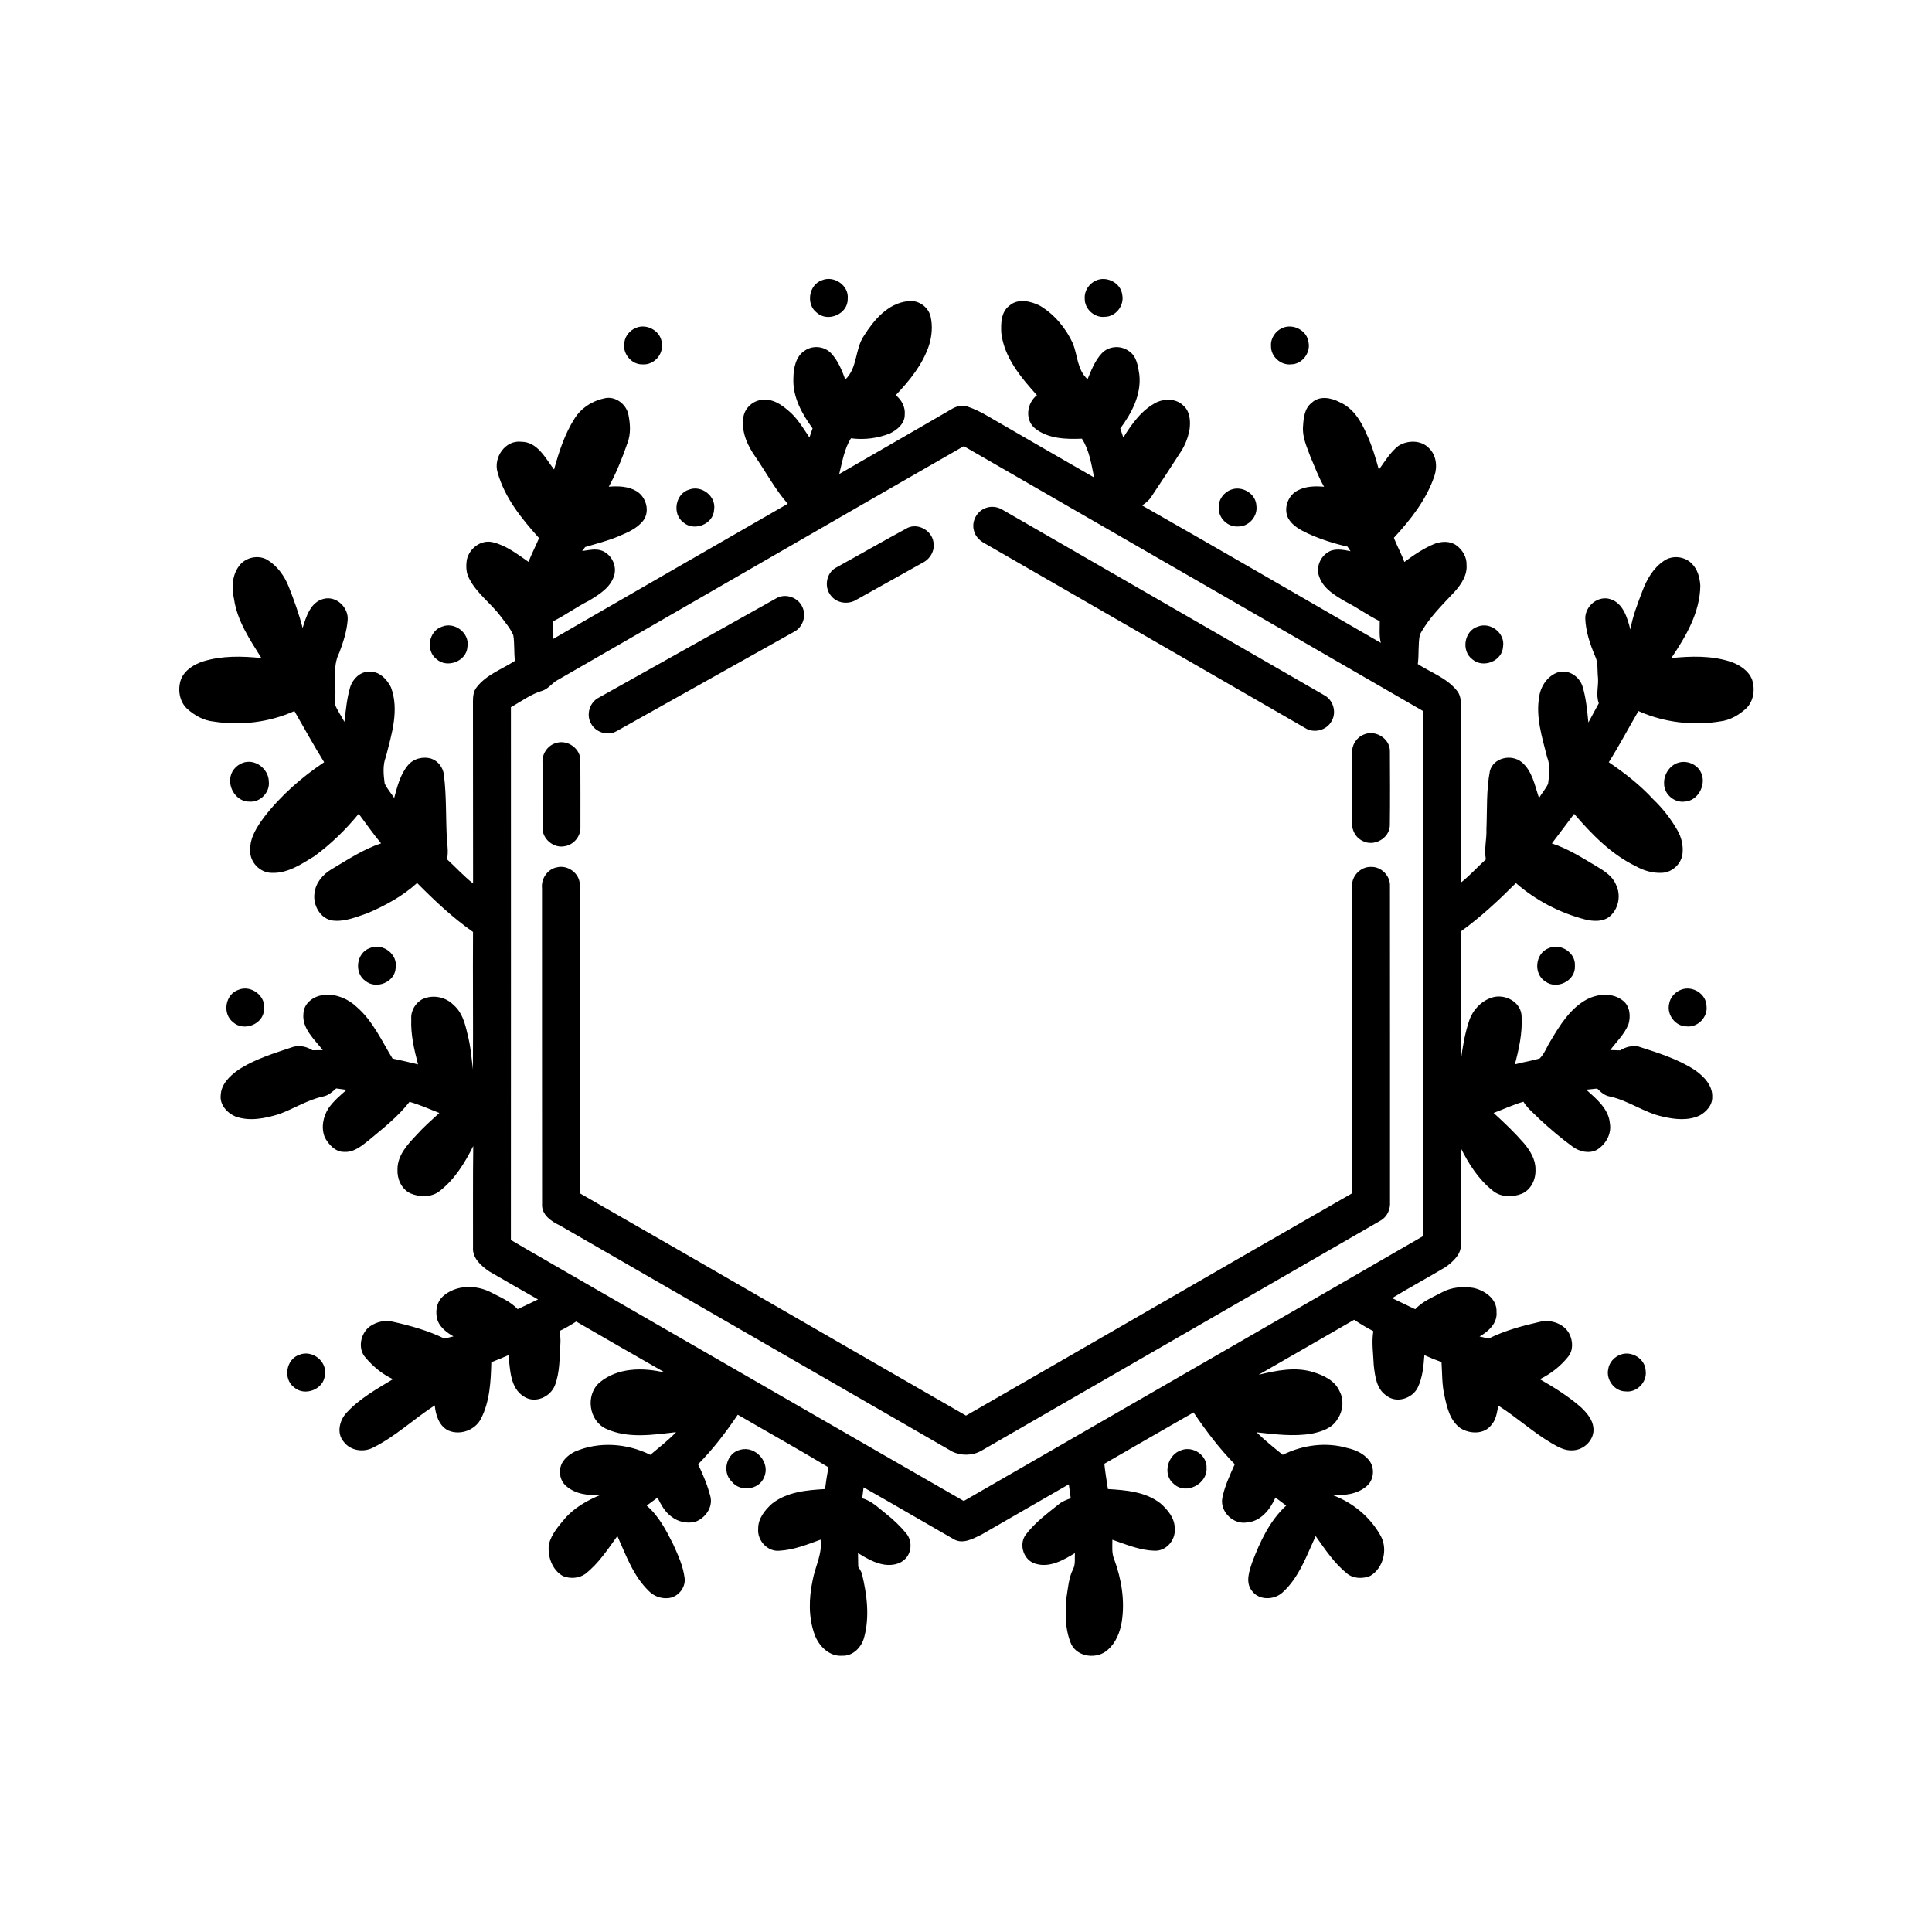
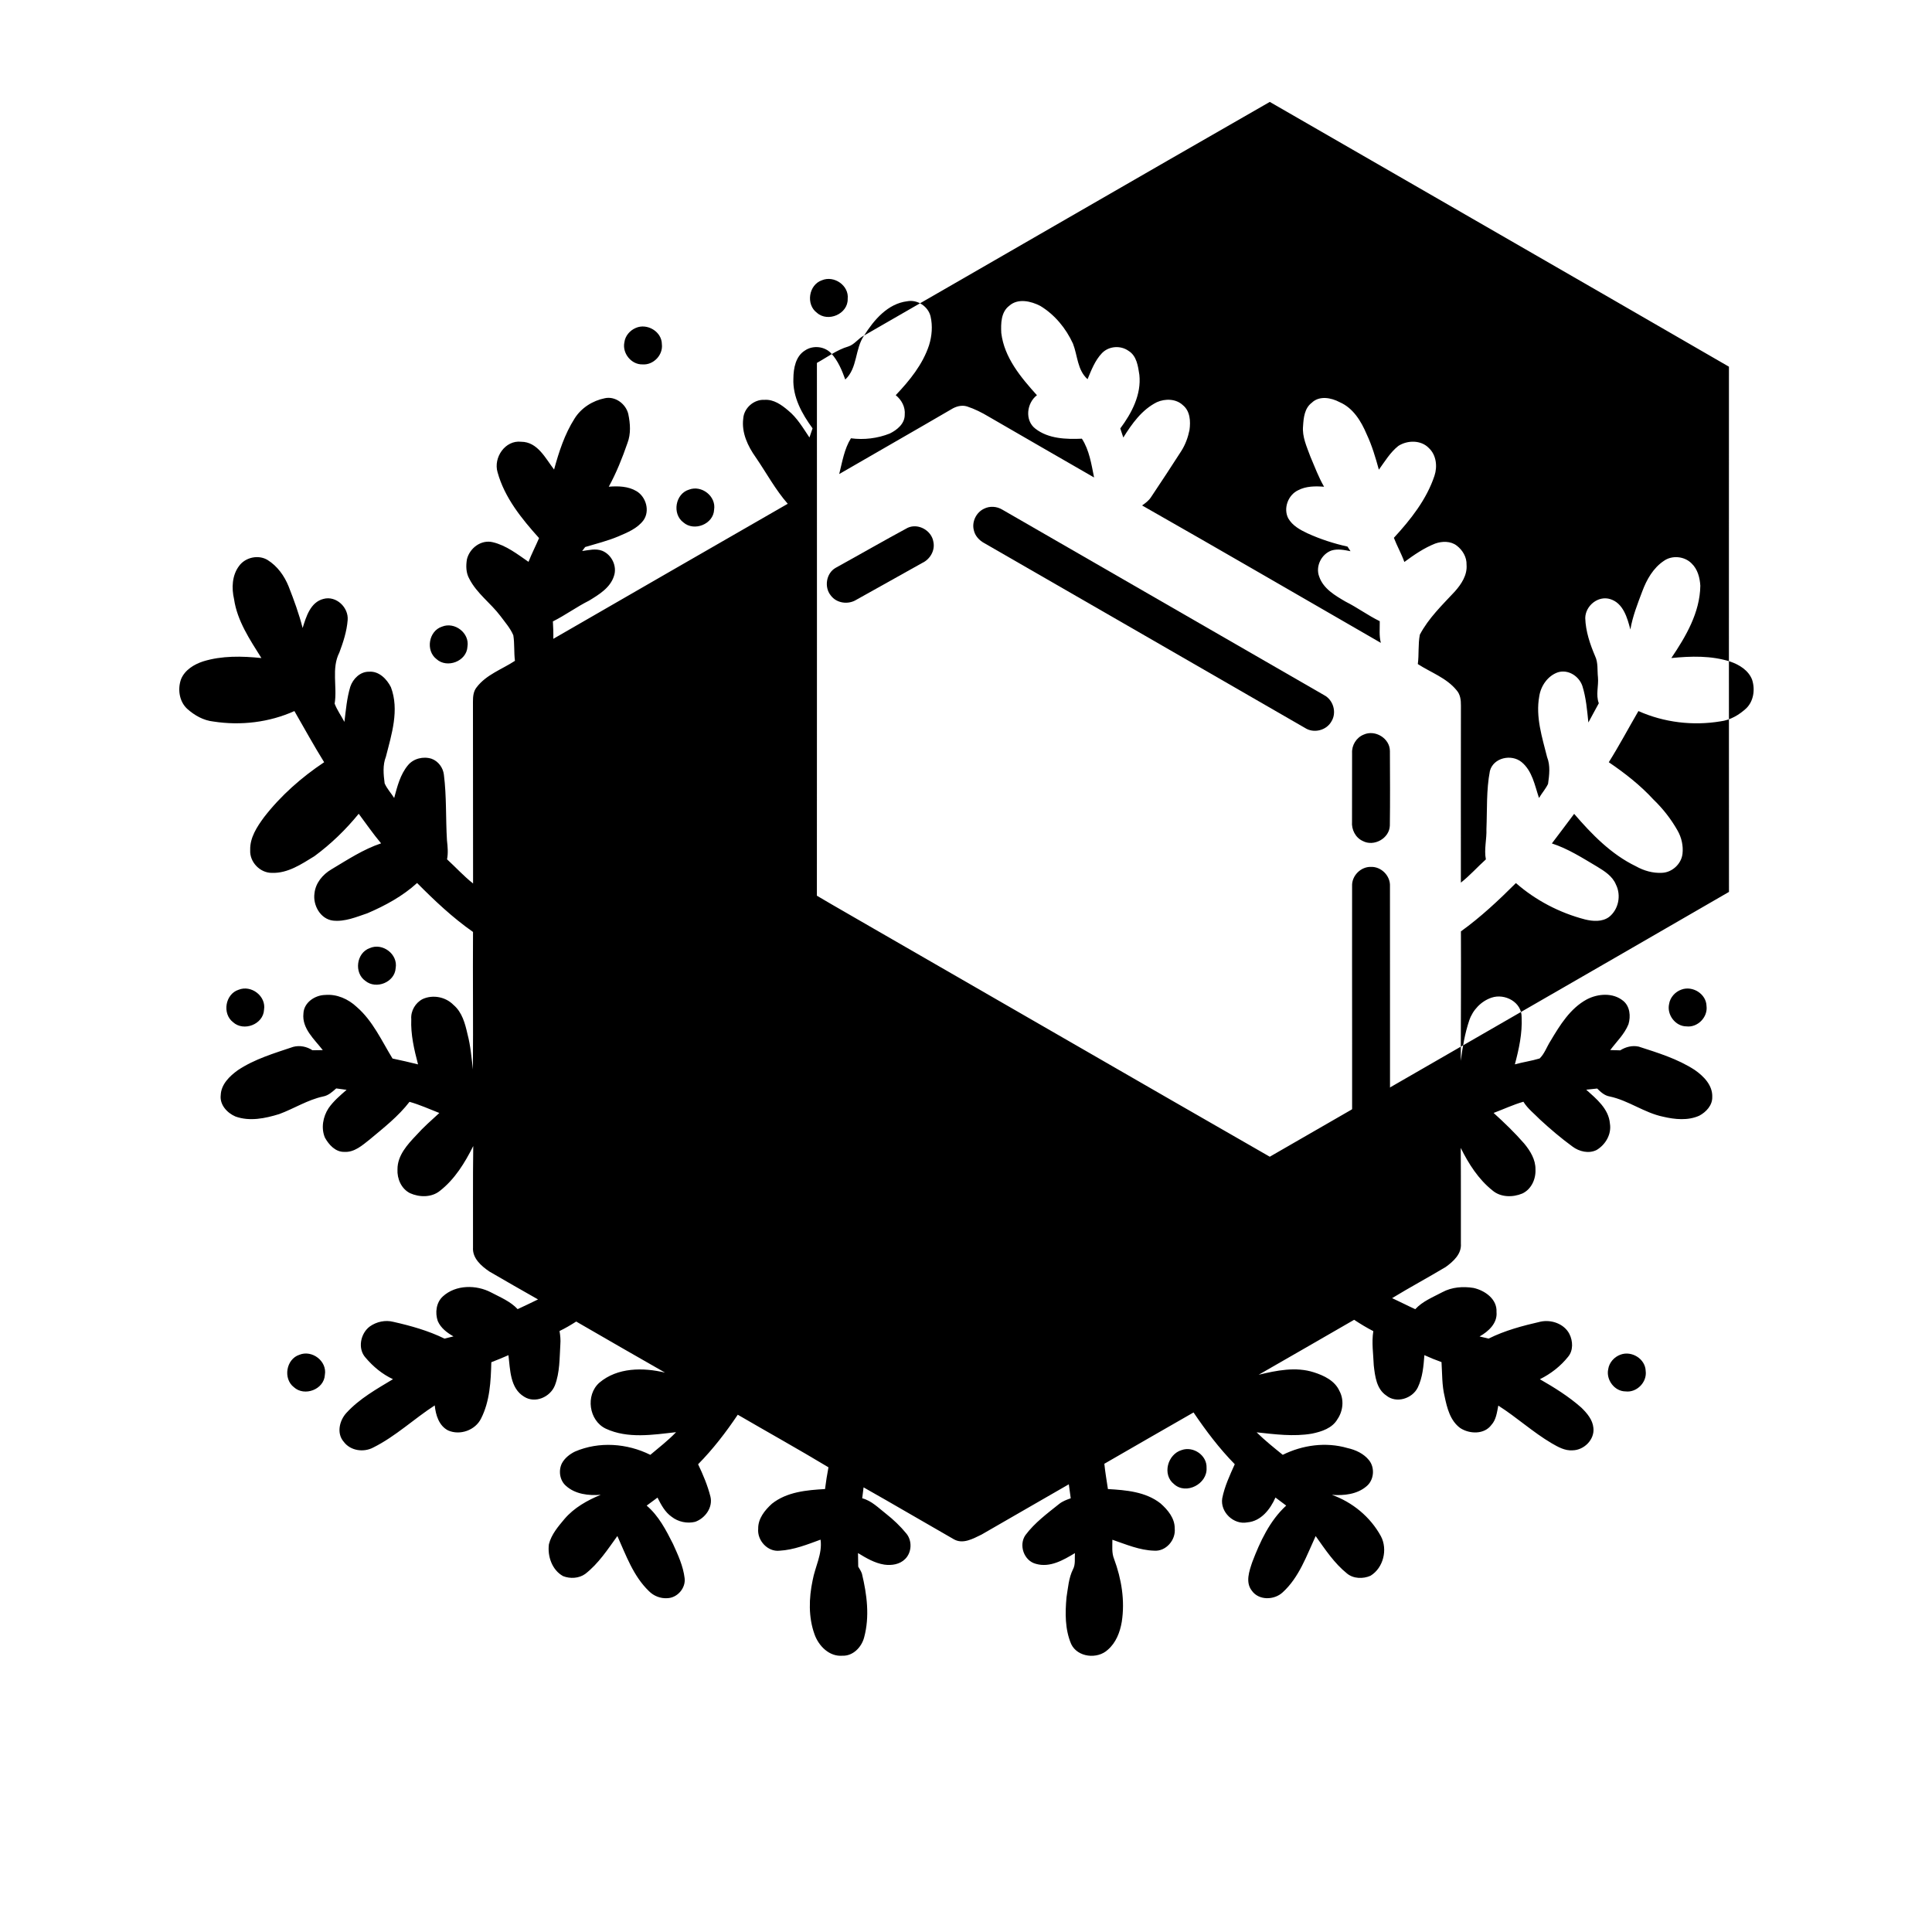
<svg xmlns="http://www.w3.org/2000/svg" fill="#000000" width="800px" height="800px" version="1.1" viewBox="144 144 512 512">
  <g>
    <path d="m361.82 218.27c3.219-1.355 7.227 1.406 6.828 4.938 0.113 3.981-5.219 6.293-8.148 3.688-2.992-2.191-2.195-7.43 1.32-8.625z" />
    <path d="m434.45 218.34c2.852-1.293 6.609 0.637 6.961 3.805 0.586 2.824-1.742 5.824-4.656 5.816-2.719 0.305-5.359-2.09-5.285-4.828-0.164-2.035 1.141-3.981 2.981-4.793z" />
-     <path d="m373 232.91c2.613-4.129 6.266-8.449 11.43-9.074 2.688-0.527 5.574 1.379 6.184 4.039 0.574 2.504 0.355 5.148-0.398 7.59-1.68 5.125-5.176 9.402-8.836 13.258 1.555 1.254 2.578 3.152 2.383 5.199 0.016 2.356-2.019 4.012-3.961 4.965-3.254 1.297-6.828 1.723-10.297 1.266-1.781 2.856-2.293 6.262-3.106 9.473 9.887-5.731 19.812-11.387 29.68-17.145 1.23-0.773 2.746-1.215 4.184-0.777 2.027 0.664 3.949 1.633 5.777 2.727 9.281 5.398 18.602 10.73 27.902 16.102-0.707-3.492-1.266-7.266-3.231-10.277-4.184 0.18-8.871 0.035-12.316-2.644-2.875-2.191-2.328-6.797 0.402-8.875-4.242-4.711-8.66-9.953-9.449-16.492-0.121-2.496-0.094-5.543 2.109-7.207 2.289-2.059 5.738-1.254 8.215 0.023 3.84 2.32 6.828 5.953 8.68 10.02 1.234 3.164 1.141 6.981 3.859 9.41 1.008-2.418 1.977-4.977 3.816-6.906 1.824-1.895 4.941-2.121 7.066-0.59 2.148 1.32 2.5 4.051 2.848 6.328 0.559 5.238-2.016 10.145-5.055 14.219 0.27 0.801 0.531 1.602 0.801 2.406 2.297-3.672 4.922-7.387 8.91-9.375 2.191-0.969 5.035-0.922 6.859 0.785 1.957 1.562 2.09 4.316 1.77 6.602-0.398 1.973-1.105 3.902-2.195 5.602-2.648 4.086-5.285 8.168-8.008 12.203-0.59 0.914-1.48 1.57-2.356 2.184 21.152 12.023 42.188 24.27 63.273 36.418-0.504-1.887-0.258-3.832-0.293-5.746-3.129-1.52-5.93-3.617-9.039-5.172-2.766-1.613-5.883-3.406-6.996-6.609-1.066-2.711 0.559-6 3.262-6.957 1.645-0.496 3.383-0.133 5.027 0.191-0.27-0.41-0.543-0.816-0.805-1.223-3.641-0.809-7.215-1.969-10.609-3.519-1.957-0.922-3.996-2.039-5.094-3.981-1.355-2.637-0.031-6.184 2.621-7.43 2.109-1.109 4.559-1.113 6.879-0.93-1.469-2.531-2.477-5.289-3.625-7.969-0.949-2.609-2.223-5.269-1.945-8.117 0.137-2.203 0.387-4.707 2.285-6.152 2.008-1.973 5.164-1.375 7.418-0.172 3.57 1.539 5.703 5.051 7.152 8.492 1.418 3.008 2.356 6.207 3.234 9.398 1.59-2.195 3.019-4.602 5.172-6.305 2.422-1.547 6.016-1.594 8.09 0.582 1.965 1.84 2.297 4.879 1.473 7.34-2.098 6.305-6.312 11.605-10.754 16.438 0.832 2.176 1.996 4.203 2.777 6.402 2.551-1.879 5.188-3.699 8.148-4.871 1.832-0.66 4.113-0.711 5.723 0.531 1.57 1.191 2.684 3.07 2.609 5.078 0.23 2.727-1.383 5.16-3.121 7.102-3.332 3.582-6.961 7.051-9.258 11.426-0.496 2.543-0.195 5.203-0.535 7.789 3.461 2.246 7.609 3.656 10.277 6.945 0.992 1.102 1.164 2.625 1.145 4.047-0.031 15.645-0.016 31.285-0.012 46.93 2.379-1.863 4.379-4.144 6.625-6.16-0.516-2.668 0.25-5.332 0.148-8.008 0.211-5.148-0.055-10.363 0.922-15.441 0.941-3.519 5.688-4.535 8.379-2.352 2.867 2.348 3.504 6.203 4.633 9.527 0.754-1.277 1.754-2.394 2.398-3.731 0.328-2.356 0.645-4.84-0.258-7.113-1.316-5.242-3.078-10.645-2.074-16.105 0.41-2.758 2.262-5.438 4.949-6.359 2.734-0.832 5.574 1.012 6.473 3.609 0.988 3.133 1.258 6.441 1.594 9.695 0.891-1.715 1.867-3.383 2.766-5.098-0.848-2.242-0.016-4.594-0.227-6.894-0.207-1.859 0.082-3.848-0.746-5.574-1.363-3.203-2.512-6.594-2.621-10.098 0.035-3.277 3.43-6.062 6.664-5.019 3.414 1.082 4.484 4.949 5.293 8.039 0.598-3.508 1.922-6.836 3.172-10.152 1.152-3.086 2.879-6.137 5.672-8.012 2.188-1.586 5.519-1.262 7.398 0.672 1.586 1.512 2.172 3.773 2.297 5.898-0.105 7.113-3.824 13.426-7.684 19.16 5.195-0.52 10.57-0.68 15.598 0.934 2.402 0.816 4.844 2.316 5.801 4.785 0.844 2.559 0.441 5.684-1.555 7.617-1.895 1.742-4.231 3.125-6.82 3.441-7.305 1.215-14.969 0.301-21.746-2.727-2.625 4.516-5.078 9.137-7.852 13.559 4.246 2.883 8.328 6.07 11.812 9.863 2.508 2.41 4.676 5.18 6.394 8.207 1.074 1.867 1.57 4.059 1.328 6.203-0.305 2.68-2.746 4.938-5.441 5.035-2.41 0.133-4.82-0.562-6.906-1.738-6.539-3.152-11.703-8.465-16.367-13.891-1.969 2.609-3.91 5.242-5.906 7.84 4.312 1.395 8.141 3.871 12.016 6.164 1.961 1.191 4.059 2.519 4.965 4.742 1.434 2.848 0.695 6.621-1.84 8.594-1.828 1.332-4.281 1.156-6.363 0.641-6.727-1.75-13.074-5.055-18.305-9.637-4.582 4.57-9.309 9.012-14.574 12.801 0.051 11.441-0.016 22.871-0.039 34.312 0.477-3.617 1.07-7.234 2.242-10.699 0.922-2.762 3.141-5.117 5.918-6.047 3.539-1.199 8.055 1.215 7.965 5.207 0.207 4.231-0.703 8.406-1.789 12.469 2.168-0.605 4.41-0.902 6.566-1.562 1.309-1.273 1.895-3.109 2.875-4.629 2.5-4.199 5.207-8.633 9.633-11.031 2.945-1.535 6.93-1.832 9.625 0.383 1.809 1.457 2.035 4.094 1.41 6.195-1.047 2.633-3.16 4.617-4.832 6.856 0.875 0.02 1.754 0.047 2.641 0.074 1.449-0.91 3.188-1.363 4.891-0.992 5.098 1.648 10.312 3.238 14.848 6.184 2.375 1.652 4.785 4.07 4.652 7.191 0.055 2.188-1.625 3.973-3.441 4.938-3.004 1.348-6.445 1-9.559 0.27-5.012-1.027-9.203-4.324-14.211-5.371-1.348-0.238-2.356-1.176-3.285-2.098-0.973 0.098-1.945 0.199-2.902 0.305 2.703 2.438 5.953 5.051 6.277 8.969 0.473 2.82-1.145 5.594-3.531 7.016-2.078 1.035-4.625 0.418-6.41-0.93-2.988-2.184-5.812-4.586-8.535-7.09-1.516-1.562-3.293-2.898-4.449-4.773-2.715 0.777-5.269 1.988-7.898 2.969 2.832 2.566 5.594 5.219 8.102 8.105 1.613 1.945 3.043 4.269 2.992 6.887 0.121 2.547-1.094 5.234-3.469 6.356-2.535 1.062-5.746 1.051-7.918-0.801-3.723-2.965-6.328-7.066-8.418-11.277 0.07 8.453 0.02 16.91 0.039 25.363 0.215 2.746-2.008 4.731-4.023 6.191-4.695 2.812-9.527 5.406-14.203 8.254 2.055 0.945 4.066 1.992 6.137 2.93 1.953-2.125 4.695-3.184 7.195-4.519 2.5-1.344 5.457-1.562 8.227-1.117 3.008 0.656 6.301 2.949 6.109 6.379 0.289 2.961-2.141 5.172-4.492 6.484 0.789 0.176 1.598 0.371 2.398 0.566 4.324-2.16 9.023-3.402 13.715-4.477 2.863-0.641 6.297 0.535 7.691 3.238 0.949 1.871 1.066 4.394-0.348 6.066-2.004 2.508-4.598 4.519-7.473 5.941 3.852 2.211 7.656 4.574 10.988 7.527 1.488 1.449 3 3.203 3.195 5.359 0.371 3.094-2.481 5.914-5.5 5.953-2.031 0.164-3.871-0.891-5.559-1.867-4.988-2.941-9.266-6.887-14.141-9.98-0.359 1.773-0.555 3.734-1.84 5.129-1.891 2.559-5.789 2.426-8.246 0.82-2.656-1.934-3.492-5.305-4.133-8.348-0.734-2.992-0.637-6.086-0.832-9.133-1.539-0.551-3.059-1.16-4.539-1.844-0.215 2.898-0.473 5.93-1.754 8.582-1.445 2.953-5.695 4.289-8.336 2.121-2.617-1.746-2.992-5.129-3.324-7.988-0.117-3.023-0.605-6.066-0.117-9.074-1.758-0.898-3.441-1.926-5.086-3.008-8.434 4.863-16.859 9.738-25.309 14.57 4.75-1.145 9.84-2.191 14.625-0.656 2.68 0.848 5.57 2.223 6.785 4.934 1.277 2.344 0.973 5.328-0.523 7.496-1.375 2.398-4.207 3.297-6.75 3.824-4.863 0.84-9.809 0.176-14.668-0.344 2.172 2.137 4.555 4.043 6.922 5.961 5.262-2.609 11.465-3.457 17.148-1.797 2.156 0.473 4.305 1.465 5.715 3.223 1.613 1.996 1.34 5.266-0.66 6.906-2.508 2.152-6.008 2.516-9.18 2.269 5.465 1.957 10.188 5.852 12.984 10.957 1.863 3.508 0.672 8.414-2.754 10.492-1.957 0.863-4.516 0.809-6.215-0.594-3.398-2.738-5.812-6.406-8.316-9.926-2.414 5.223-4.383 10.961-8.758 14.93-2.227 2.07-6.324 2.176-8.164-0.465-1.742-2.227-0.68-5.18 0.121-7.562 2.07-5.445 4.629-10.977 8.992-14.98-0.953-0.711-1.895-1.426-2.844-2.137-1.363 3.102-3.816 6.281-7.461 6.586-3.609 0.707-7.238-2.742-6.641-6.391 0.625-3.152 2.008-6.102 3.316-9.02-4.106-4.18-7.641-8.871-10.922-13.719-7.906 4.492-15.754 9.074-23.641 13.598 0.223 2.242 0.621 4.473 0.949 6.703 4.805 0.277 10.004 0.703 13.934 3.797 1.938 1.703 3.809 3.945 3.769 6.672 0.309 3.019-2.328 6.109-5.445 5.859-3.856-0.098-7.477-1.672-11.078-2.898 0.016 1.695-0.211 3.469 0.449 5.078 1.965 5.301 2.922 11.059 2.039 16.688-0.461 2.746-1.539 5.531-3.699 7.391-2.75 2.57-8.012 2.031-9.699-1.504-1.672-3.891-1.625-8.273-1.242-12.41 0.406-2.488 0.57-5.098 1.707-7.391 0.719-1.32 0.418-2.879 0.52-4.309-3.059 1.844-6.606 3.91-10.309 2.852-3.199-0.785-4.664-4.984-2.789-7.644 2.441-3.269 5.762-5.707 8.914-8.234 0.902-0.723 1.996-1.125 3.074-1.504-0.156-1.242-0.332-2.477-0.508-3.707-7.731 4.418-15.41 8.906-23.141 13.332-2.246 1.074-4.941 2.66-7.391 1.199-7.965-4.551-15.871-9.215-23.859-13.719-0.133 0.953-0.246 1.922-0.363 2.891 2.512 0.66 4.332 2.578 6.324 4.121 1.953 1.535 3.766 3.262 5.344 5.184 1.617 1.906 1.5 5.039-0.293 6.793-1.422 1.445-3.602 1.758-5.527 1.484-2.543-0.398-4.801-1.738-6.961-3.059 0.016 1.195 0.023 2.391 0.059 3.594 0.355 0.605 0.758 1.195 0.984 1.875 1.324 5.496 2.086 11.355 0.578 16.898-0.676 2.566-2.934 4.941-5.738 4.836-3.481 0.285-6.293-2.566-7.391-5.633-1.656-4.555-1.512-9.625-0.523-14.312 0.648-3.637 2.633-7.023 2.109-10.816-3.5 1.281-7.074 2.715-10.832 2.93-3.191 0.375-6-2.731-5.695-5.832-0.051-2.688 1.762-4.91 3.641-6.617 3.961-3.148 9.211-3.617 14.07-3.887 0.25-1.93 0.539-3.856 0.91-5.766-7.938-4.777-16.027-9.273-24.035-13.934-3.133 4.66-6.566 9.129-10.512 13.133 1.32 2.758 2.519 5.602 3.269 8.574 0.695 2.879-1.41 5.746-4.055 6.68-2.117 0.516-4.484 0.016-6.203-1.324-1.785-1.242-2.82-3.203-3.769-5.098-0.969 0.691-1.918 1.402-2.871 2.121 3.184 2.711 5.133 6.488 6.984 10.16 1.316 2.894 2.688 5.856 3.07 9.043 0.348 2.648-1.918 5.246-4.562 5.328-1.82 0.137-3.648-0.586-4.914-1.887-4.113-3.957-6.055-9.492-8.344-14.582-2.574 3.559-5.012 7.332-8.531 10.055-1.664 1.188-3.988 1.309-5.856 0.57-2.926-1.609-4.176-5.277-3.754-8.457 0.648-2.598 2.453-4.688 4.133-6.695 2.547-2.977 6.019-4.926 9.598-6.398-3.199 0.262-6.762-0.145-9.23-2.391-1.664-1.453-2.016-4.059-1.043-5.984 0.766-1.391 2.066-2.406 3.469-3.09 6.363-2.731 13.797-2.188 19.949 0.875 2.312-1.957 4.731-3.809 6.824-6.008-6.144 0.695-12.789 1.781-18.605-0.918-4.512-2.125-5.461-8.895-1.719-12.199 4.793-4.055 11.59-4.059 17.398-2.664-7.879-4.465-15.703-9.02-23.543-13.535-1.426 0.914-2.891 1.777-4.418 2.512 0.199 1.16 0.316 2.344 0.219 3.527-0.234 3.656-0.117 7.441-1.461 10.918-1.238 3.062-5.227 4.836-8.148 2.957-3.738-2.242-3.68-7.184-4.148-11-1.496 0.668-3.016 1.27-4.539 1.867-0.129 5.047-0.383 10.332-2.719 14.922-1.531 3.109-5.574 4.543-8.723 3.16-2.453-1.25-3.293-4.098-3.551-6.641-5.523 3.574-10.355 8.199-16.273 11.152-2.551 1.375-6.062 0.891-7.836-1.5-1.965-2.227-1.156-5.664 0.715-7.68 3.457-3.777 7.992-6.301 12.328-8.918-2.824-1.309-5.277-3.344-7.277-5.715-2.164-2.391-1.332-6.457 1.168-8.281 1.77-1.242 4.082-1.746 6.191-1.203 4.644 1.047 9.27 2.34 13.562 4.445 0.793-0.203 1.586-0.402 2.387-0.586-1.699-0.965-3.367-2.215-4.16-4.059-0.762-2.199-0.434-4.914 1.348-6.539 3.434-3.129 8.852-3.125 12.816-1.035 2.438 1.285 5.078 2.352 7 4.41 1.82-0.816 3.598-1.719 5.402-2.574-4.328-2.434-8.621-4.926-12.914-7.406-2.141-1.461-4.519-3.512-4.316-6.375 0.031-8.953-0.066-17.91 0.062-26.863-2.215 4.43-4.898 8.809-8.859 11.891-2.199 1.77-5.41 1.719-7.894 0.598-2.312-1.16-3.457-3.816-3.324-6.32-0.016-3.68 2.633-6.566 5.012-9.07 1.875-2.109 4.008-3.957 6.078-5.863-2.621-1.023-5.191-2.191-7.902-2.957-2.965 3.856-6.852 6.891-10.57 9.996-1.953 1.539-4.055 3.445-6.731 3.269-2.332 0.051-4.078-1.895-5.117-3.773-1.07-2.535-0.516-5.543 0.961-7.801 1.301-1.883 3.074-3.375 4.785-4.867-0.922-0.129-1.836-0.254-2.754-0.375-1.02 0.898-2.066 1.879-3.457 2.133-4.125 0.887-7.723 3.223-11.652 4.668-3.707 1.145-7.812 2-11.586 0.645-2.203-0.938-4.219-3.113-3.91-5.664 0.105-2.871 2.352-5.043 4.535-6.613 4.453-2.973 9.645-4.488 14.676-6.184 1.746-0.461 3.602-0.078 5.098 0.902 0.91-0.008 1.824-0.031 2.734-0.039-2.207-2.867-5.551-5.711-5.125-9.688 0.098-2.914 3.035-4.879 5.75-4.93 3.098-0.281 6.141 1.078 8.367 3.176 4.269 3.691 6.598 8.953 9.492 13.672 2.258 0.488 4.519 0.977 6.762 1.551-1.027-3.914-1.969-7.902-1.793-11.98-0.18-2.195 1.109-4.383 3.062-5.356 2.723-1.203 6.051-0.543 8.133 1.582 2.293 1.945 3.074 4.949 3.711 7.762 0.809 3.047 1.055 6.195 1.426 9.32 0.098-12.145-0.051-24.281 0.031-36.422-5.391-3.777-10.195-8.309-14.82-12.977-3.824 3.488-8.426 5.984-13.156 8.016-2.938 0.992-5.961 2.297-9.125 1.953-3.344-0.402-5.379-4.09-4.914-7.231 0.281-2.734 2.176-4.996 4.488-6.352 4.25-2.535 8.434-5.312 13.164-6.894-2.113-2.512-3.973-5.211-5.93-7.836-3.422 4.207-7.367 8.023-11.734 11.238-3.43 2.102-7.047 4.57-11.254 4.422-3.16 0.043-5.961-2.887-5.769-6.043-0.098-3.301 1.797-6.156 3.668-8.707 4.422-5.719 9.926-10.566 15.93-14.57-2.762-4.445-5.273-9.027-7.883-13.559-6.676 3.008-14.223 3.894-21.438 2.777-2.644-0.277-5.039-1.629-6.984-3.379-2.109-1.953-2.562-5.223-1.617-7.848 1.004-2.441 3.426-3.918 5.84-4.711 4.992-1.543 10.309-1.418 15.453-0.887-3.039-4.863-6.406-9.828-7.25-15.625-0.676-2.93-0.539-6.293 1.328-8.773 1.656-2.305 5.129-3.074 7.566-1.586 2.59 1.613 4.449 4.203 5.574 7.012 1.414 3.602 2.746 7.25 3.707 11.008 0.934-2.996 2.062-6.844 5.523-7.711 3.375-0.922 6.699 2.269 6.41 5.621-0.23 2.965-1.164 5.836-2.203 8.602-2.152 4.211-0.504 9.074-1.246 13.535 0.648 1.715 1.746 3.215 2.59 4.836 0.391-3.121 0.641-6.297 1.562-9.324 0.703-2.102 2.625-4.019 4.961-3.973 2.621-0.215 4.727 1.941 5.805 4.109 2.266 6.047 0.188 12.453-1.332 18.41-0.891 2.262-0.637 4.711-0.336 7.062 0.613 1.422 1.707 2.574 2.527 3.883 0.816-3.027 1.598-6.219 3.656-8.684 1.473-1.793 4.078-2.41 6.254-1.715 1.781 0.641 3.051 2.363 3.266 4.227 0.734 5.773 0.461 11.613 0.816 17.414 0.184 1.66 0.352 3.344 0.02 5.008 2.312 2.121 4.426 4.457 6.898 6.406-0.047-16.055 0.016-32.117-0.031-48.172 0-1.316 0.098-2.727 0.953-3.789 2.555-3.394 6.734-4.785 10.176-7.047-0.293-2.254-0.074-4.547-0.434-6.777-0.805-1.891-2.191-3.441-3.398-5.078-2.582-3.438-6.285-6-8.262-9.887-0.887-1.551-0.918-3.422-0.637-5.137 0.699-2.969 3.75-5.305 6.852-4.555 3.559 0.84 6.519 3.168 9.473 5.203 0.832-2.141 1.898-4.18 2.797-6.297-4.602-5.121-9.137-10.691-11-17.449-1.145-3.894 2.019-8.559 6.262-8.078 4.356 0.023 6.414 4.375 8.719 7.363 1.277-4.684 2.801-9.383 5.426-13.508 1.766-2.836 4.805-4.758 8.059-5.398 2.773-0.586 5.566 1.551 6.184 4.211 0.527 2.535 0.723 5.238-0.234 7.703-1.363 3.949-2.93 7.863-4.941 11.539 2.488-0.199 5.16-0.137 7.363 1.191 2.516 1.508 3.582 5.211 1.848 7.684-1.629 2.207-4.281 3.266-6.723 4.312-2.832 1.195-5.824 1.914-8.746 2.801-0.199 0.262-0.598 0.797-0.793 1.059 1.742-0.234 3.594-0.727 5.305-0.066 2.523 1.023 4.016 4.086 3.117 6.699-0.988 3.117-3.953 4.898-6.586 6.508-3.305 1.652-6.293 3.859-9.598 5.512 0.094 1.535 0.152 3.074 0.117 4.613 20.711-11.93 41.395-23.895 62.125-35.789-3.285-3.742-5.656-8.188-8.469-12.289-2.117-2.973-3.809-6.555-3.324-10.297 0.176-2.793 2.84-5.117 5.621-4.957 2.43-0.168 4.5 1.305 6.258 2.797 2.402 1.938 3.961 4.652 5.664 7.18 0.273-0.809 0.551-1.613 0.828-2.422-2.809-3.828-5.301-8.32-5.082-13.223 0.023-2.68 0.59-5.887 3.062-7.406 2.137-1.461 5.231-1.129 6.984 0.785 1.781 1.945 2.82 4.453 3.703 6.906 3.305-3.094 2.519-8.102 4.992-11.668m-81.094 91.234c-1.559 0.754-2.519 2.391-4.195 2.914-3.035 0.891-5.578 2.84-8.312 4.348 0.008 47.066 0.02 94.125-0.008 141.2 5 2.969 10.078 5.816 15.102 8.754 34.984 20.121 69.906 40.344 104.92 60.418 40.562-23.398 81.164-46.719 121.69-70.176-0.027-46.402-0.016-92.793-0.008-139.19-40.523-23.449-81.121-46.77-121.68-70.168-35.879 20.555-71.66 41.293-107.51 61.902z" />
+     <path d="m373 232.91c2.613-4.129 6.266-8.449 11.43-9.074 2.688-0.527 5.574 1.379 6.184 4.039 0.574 2.504 0.355 5.148-0.398 7.59-1.68 5.125-5.176 9.402-8.836 13.258 1.555 1.254 2.578 3.152 2.383 5.199 0.016 2.356-2.019 4.012-3.961 4.965-3.254 1.297-6.828 1.723-10.297 1.266-1.781 2.856-2.293 6.262-3.106 9.473 9.887-5.731 19.812-11.387 29.68-17.145 1.23-0.773 2.746-1.215 4.184-0.777 2.027 0.664 3.949 1.633 5.777 2.727 9.281 5.398 18.602 10.73 27.902 16.102-0.707-3.492-1.266-7.266-3.231-10.277-4.184 0.18-8.871 0.035-12.316-2.644-2.875-2.191-2.328-6.797 0.402-8.875-4.242-4.711-8.66-9.953-9.449-16.492-0.121-2.496-0.094-5.543 2.109-7.207 2.289-2.059 5.738-1.254 8.215 0.023 3.84 2.32 6.828 5.953 8.68 10.02 1.234 3.164 1.141 6.981 3.859 9.41 1.008-2.418 1.977-4.977 3.816-6.906 1.824-1.895 4.941-2.121 7.066-0.59 2.148 1.32 2.5 4.051 2.848 6.328 0.559 5.238-2.016 10.145-5.055 14.219 0.27 0.801 0.531 1.602 0.801 2.406 2.297-3.672 4.922-7.387 8.91-9.375 2.191-0.969 5.035-0.922 6.859 0.785 1.957 1.562 2.09 4.316 1.77 6.602-0.398 1.973-1.105 3.902-2.195 5.602-2.648 4.086-5.285 8.168-8.008 12.203-0.59 0.914-1.48 1.57-2.356 2.184 21.152 12.023 42.188 24.27 63.273 36.418-0.504-1.887-0.258-3.832-0.293-5.746-3.129-1.52-5.93-3.617-9.039-5.172-2.766-1.613-5.883-3.406-6.996-6.609-1.066-2.711 0.559-6 3.262-6.957 1.645-0.496 3.383-0.133 5.027 0.191-0.27-0.41-0.543-0.816-0.805-1.223-3.641-0.809-7.215-1.969-10.609-3.519-1.957-0.922-3.996-2.039-5.094-3.981-1.355-2.637-0.031-6.184 2.621-7.43 2.109-1.109 4.559-1.113 6.879-0.93-1.469-2.531-2.477-5.289-3.625-7.969-0.949-2.609-2.223-5.269-1.945-8.117 0.137-2.203 0.387-4.707 2.285-6.152 2.008-1.973 5.164-1.375 7.418-0.172 3.57 1.539 5.703 5.051 7.152 8.492 1.418 3.008 2.356 6.207 3.234 9.398 1.59-2.195 3.019-4.602 5.172-6.305 2.422-1.547 6.016-1.594 8.09 0.582 1.965 1.84 2.297 4.879 1.473 7.34-2.098 6.305-6.312 11.605-10.754 16.438 0.832 2.176 1.996 4.203 2.777 6.402 2.551-1.879 5.188-3.699 8.148-4.871 1.832-0.66 4.113-0.711 5.723 0.531 1.57 1.191 2.684 3.07 2.609 5.078 0.23 2.727-1.383 5.16-3.121 7.102-3.332 3.582-6.961 7.051-9.258 11.426-0.496 2.543-0.195 5.203-0.535 7.789 3.461 2.246 7.609 3.656 10.277 6.945 0.992 1.102 1.164 2.625 1.145 4.047-0.031 15.645-0.016 31.285-0.012 46.93 2.379-1.863 4.379-4.144 6.625-6.16-0.516-2.668 0.25-5.332 0.148-8.008 0.211-5.148-0.055-10.363 0.922-15.441 0.941-3.519 5.688-4.535 8.379-2.352 2.867 2.348 3.504 6.203 4.633 9.527 0.754-1.277 1.754-2.394 2.398-3.731 0.328-2.356 0.645-4.84-0.258-7.113-1.316-5.242-3.078-10.645-2.074-16.105 0.41-2.758 2.262-5.438 4.949-6.359 2.734-0.832 5.574 1.012 6.473 3.609 0.988 3.133 1.258 6.441 1.594 9.695 0.891-1.715 1.867-3.383 2.766-5.098-0.848-2.242-0.016-4.594-0.227-6.894-0.207-1.859 0.082-3.848-0.746-5.574-1.363-3.203-2.512-6.594-2.621-10.098 0.035-3.277 3.43-6.062 6.664-5.019 3.414 1.082 4.484 4.949 5.293 8.039 0.598-3.508 1.922-6.836 3.172-10.152 1.152-3.086 2.879-6.137 5.672-8.012 2.188-1.586 5.519-1.262 7.398 0.672 1.586 1.512 2.172 3.773 2.297 5.898-0.105 7.113-3.824 13.426-7.684 19.16 5.195-0.52 10.57-0.68 15.598 0.934 2.402 0.816 4.844 2.316 5.801 4.785 0.844 2.559 0.441 5.684-1.555 7.617-1.895 1.742-4.231 3.125-6.82 3.441-7.305 1.215-14.969 0.301-21.746-2.727-2.625 4.516-5.078 9.137-7.852 13.559 4.246 2.883 8.328 6.07 11.812 9.863 2.508 2.41 4.676 5.18 6.394 8.207 1.074 1.867 1.57 4.059 1.328 6.203-0.305 2.68-2.746 4.938-5.441 5.035-2.41 0.133-4.82-0.562-6.906-1.738-6.539-3.152-11.703-8.465-16.367-13.891-1.969 2.609-3.91 5.242-5.906 7.84 4.312 1.395 8.141 3.871 12.016 6.164 1.961 1.191 4.059 2.519 4.965 4.742 1.434 2.848 0.695 6.621-1.84 8.594-1.828 1.332-4.281 1.156-6.363 0.641-6.727-1.75-13.074-5.055-18.305-9.637-4.582 4.57-9.309 9.012-14.574 12.801 0.051 11.441-0.016 22.871-0.039 34.312 0.477-3.617 1.07-7.234 2.242-10.699 0.922-2.762 3.141-5.117 5.918-6.047 3.539-1.199 8.055 1.215 7.965 5.207 0.207 4.231-0.703 8.406-1.789 12.469 2.168-0.605 4.41-0.902 6.566-1.562 1.309-1.273 1.895-3.109 2.875-4.629 2.5-4.199 5.207-8.633 9.633-11.031 2.945-1.535 6.93-1.832 9.625 0.383 1.809 1.457 2.035 4.094 1.41 6.195-1.047 2.633-3.16 4.617-4.832 6.856 0.875 0.02 1.754 0.047 2.641 0.074 1.449-0.91 3.188-1.363 4.891-0.992 5.098 1.648 10.312 3.238 14.848 6.184 2.375 1.652 4.785 4.07 4.652 7.191 0.055 2.188-1.625 3.973-3.441 4.938-3.004 1.348-6.445 1-9.559 0.27-5.012-1.027-9.203-4.324-14.211-5.371-1.348-0.238-2.356-1.176-3.285-2.098-0.973 0.098-1.945 0.199-2.902 0.305 2.703 2.438 5.953 5.051 6.277 8.969 0.473 2.82-1.145 5.594-3.531 7.016-2.078 1.035-4.625 0.418-6.41-0.93-2.988-2.184-5.812-4.586-8.535-7.09-1.516-1.562-3.293-2.898-4.449-4.773-2.715 0.777-5.269 1.988-7.898 2.969 2.832 2.566 5.594 5.219 8.102 8.105 1.613 1.945 3.043 4.269 2.992 6.887 0.121 2.547-1.094 5.234-3.469 6.356-2.535 1.062-5.746 1.051-7.918-0.801-3.723-2.965-6.328-7.066-8.418-11.277 0.07 8.453 0.02 16.91 0.039 25.363 0.215 2.746-2.008 4.731-4.023 6.191-4.695 2.812-9.527 5.406-14.203 8.254 2.055 0.945 4.066 1.992 6.137 2.93 1.953-2.125 4.695-3.184 7.195-4.519 2.5-1.344 5.457-1.562 8.227-1.117 3.008 0.656 6.301 2.949 6.109 6.379 0.289 2.961-2.141 5.172-4.492 6.484 0.789 0.176 1.598 0.371 2.398 0.566 4.324-2.16 9.023-3.402 13.715-4.477 2.863-0.641 6.297 0.535 7.691 3.238 0.949 1.871 1.066 4.394-0.348 6.066-2.004 2.508-4.598 4.519-7.473 5.941 3.852 2.211 7.656 4.574 10.988 7.527 1.488 1.449 3 3.203 3.195 5.359 0.371 3.094-2.481 5.914-5.5 5.953-2.031 0.164-3.871-0.891-5.559-1.867-4.988-2.941-9.266-6.887-14.141-9.98-0.359 1.773-0.555 3.734-1.84 5.129-1.891 2.559-5.789 2.426-8.246 0.82-2.656-1.934-3.492-5.305-4.133-8.348-0.734-2.992-0.637-6.086-0.832-9.133-1.539-0.551-3.059-1.16-4.539-1.844-0.215 2.898-0.473 5.93-1.754 8.582-1.445 2.953-5.695 4.289-8.336 2.121-2.617-1.746-2.992-5.129-3.324-7.988-0.117-3.023-0.605-6.066-0.117-9.074-1.758-0.898-3.441-1.926-5.086-3.008-8.434 4.863-16.859 9.738-25.309 14.57 4.75-1.145 9.84-2.191 14.625-0.656 2.68 0.848 5.57 2.223 6.785 4.934 1.277 2.344 0.973 5.328-0.523 7.496-1.375 2.398-4.207 3.297-6.75 3.824-4.863 0.84-9.809 0.176-14.668-0.344 2.172 2.137 4.555 4.043 6.922 5.961 5.262-2.609 11.465-3.457 17.148-1.797 2.156 0.473 4.305 1.465 5.715 3.223 1.613 1.996 1.34 5.266-0.66 6.906-2.508 2.152-6.008 2.516-9.18 2.269 5.465 1.957 10.188 5.852 12.984 10.957 1.863 3.508 0.672 8.414-2.754 10.492-1.957 0.863-4.516 0.809-6.215-0.594-3.398-2.738-5.812-6.406-8.316-9.926-2.414 5.223-4.383 10.961-8.758 14.93-2.227 2.07-6.324 2.176-8.164-0.465-1.742-2.227-0.68-5.18 0.121-7.562 2.07-5.445 4.629-10.977 8.992-14.98-0.953-0.711-1.895-1.426-2.844-2.137-1.363 3.102-3.816 6.281-7.461 6.586-3.609 0.707-7.238-2.742-6.641-6.391 0.625-3.152 2.008-6.102 3.316-9.02-4.106-4.18-7.641-8.871-10.922-13.719-7.906 4.492-15.754 9.074-23.641 13.598 0.223 2.242 0.621 4.473 0.949 6.703 4.805 0.277 10.004 0.703 13.934 3.797 1.938 1.703 3.809 3.945 3.769 6.672 0.309 3.019-2.328 6.109-5.445 5.859-3.856-0.098-7.477-1.672-11.078-2.898 0.016 1.695-0.211 3.469 0.449 5.078 1.965 5.301 2.922 11.059 2.039 16.688-0.461 2.746-1.539 5.531-3.699 7.391-2.75 2.57-8.012 2.031-9.699-1.504-1.672-3.891-1.625-8.273-1.242-12.41 0.406-2.488 0.57-5.098 1.707-7.391 0.719-1.32 0.418-2.879 0.52-4.309-3.059 1.844-6.606 3.91-10.309 2.852-3.199-0.785-4.664-4.984-2.789-7.644 2.441-3.269 5.762-5.707 8.914-8.234 0.902-0.723 1.996-1.125 3.074-1.504-0.156-1.242-0.332-2.477-0.508-3.707-7.731 4.418-15.41 8.906-23.141 13.332-2.246 1.074-4.941 2.66-7.391 1.199-7.965-4.551-15.871-9.215-23.859-13.719-0.133 0.953-0.246 1.922-0.363 2.891 2.512 0.66 4.332 2.578 6.324 4.121 1.953 1.535 3.766 3.262 5.344 5.184 1.617 1.906 1.5 5.039-0.293 6.793-1.422 1.445-3.602 1.758-5.527 1.484-2.543-0.398-4.801-1.738-6.961-3.059 0.016 1.195 0.023 2.391 0.059 3.594 0.355 0.605 0.758 1.195 0.984 1.875 1.324 5.496 2.086 11.355 0.578 16.898-0.676 2.566-2.934 4.941-5.738 4.836-3.481 0.285-6.293-2.566-7.391-5.633-1.656-4.555-1.512-9.625-0.523-14.312 0.648-3.637 2.633-7.023 2.109-10.816-3.5 1.281-7.074 2.715-10.832 2.93-3.191 0.375-6-2.731-5.695-5.832-0.051-2.688 1.762-4.91 3.641-6.617 3.961-3.148 9.211-3.617 14.07-3.887 0.25-1.93 0.539-3.856 0.91-5.766-7.938-4.777-16.027-9.273-24.035-13.934-3.133 4.66-6.566 9.129-10.512 13.133 1.32 2.758 2.519 5.602 3.269 8.574 0.695 2.879-1.41 5.746-4.055 6.68-2.117 0.516-4.484 0.016-6.203-1.324-1.785-1.242-2.82-3.203-3.769-5.098-0.969 0.691-1.918 1.402-2.871 2.121 3.184 2.711 5.133 6.488 6.984 10.16 1.316 2.894 2.688 5.856 3.07 9.043 0.348 2.648-1.918 5.246-4.562 5.328-1.82 0.137-3.648-0.586-4.914-1.887-4.113-3.957-6.055-9.492-8.344-14.582-2.574 3.559-5.012 7.332-8.531 10.055-1.664 1.188-3.988 1.309-5.856 0.57-2.926-1.609-4.176-5.277-3.754-8.457 0.648-2.598 2.453-4.688 4.133-6.695 2.547-2.977 6.019-4.926 9.598-6.398-3.199 0.262-6.762-0.145-9.23-2.391-1.664-1.453-2.016-4.059-1.043-5.984 0.766-1.391 2.066-2.406 3.469-3.09 6.363-2.731 13.797-2.188 19.949 0.875 2.312-1.957 4.731-3.809 6.824-6.008-6.144 0.695-12.789 1.781-18.605-0.918-4.512-2.125-5.461-8.895-1.719-12.199 4.793-4.055 11.59-4.059 17.398-2.664-7.879-4.465-15.703-9.02-23.543-13.535-1.426 0.914-2.891 1.777-4.418 2.512 0.199 1.16 0.316 2.344 0.219 3.527-0.234 3.656-0.117 7.441-1.461 10.918-1.238 3.062-5.227 4.836-8.148 2.957-3.738-2.242-3.68-7.184-4.148-11-1.496 0.668-3.016 1.27-4.539 1.867-0.129 5.047-0.383 10.332-2.719 14.922-1.531 3.109-5.574 4.543-8.723 3.16-2.453-1.25-3.293-4.098-3.551-6.641-5.523 3.574-10.355 8.199-16.273 11.152-2.551 1.375-6.062 0.891-7.836-1.5-1.965-2.227-1.156-5.664 0.715-7.68 3.457-3.777 7.992-6.301 12.328-8.918-2.824-1.309-5.277-3.344-7.277-5.715-2.164-2.391-1.332-6.457 1.168-8.281 1.77-1.242 4.082-1.746 6.191-1.203 4.644 1.047 9.27 2.34 13.562 4.445 0.793-0.203 1.586-0.402 2.387-0.586-1.699-0.965-3.367-2.215-4.16-4.059-0.762-2.199-0.434-4.914 1.348-6.539 3.434-3.129 8.852-3.125 12.816-1.035 2.438 1.285 5.078 2.352 7 4.41 1.82-0.816 3.598-1.719 5.402-2.574-4.328-2.434-8.621-4.926-12.914-7.406-2.141-1.461-4.519-3.512-4.316-6.375 0.031-8.953-0.066-17.91 0.062-26.863-2.215 4.43-4.898 8.809-8.859 11.891-2.199 1.77-5.41 1.719-7.894 0.598-2.312-1.16-3.457-3.816-3.324-6.32-0.016-3.68 2.633-6.566 5.012-9.07 1.875-2.109 4.008-3.957 6.078-5.863-2.621-1.023-5.191-2.191-7.902-2.957-2.965 3.856-6.852 6.891-10.57 9.996-1.953 1.539-4.055 3.445-6.731 3.269-2.332 0.051-4.078-1.895-5.117-3.773-1.07-2.535-0.516-5.543 0.961-7.801 1.301-1.883 3.074-3.375 4.785-4.867-0.922-0.129-1.836-0.254-2.754-0.375-1.02 0.898-2.066 1.879-3.457 2.133-4.125 0.887-7.723 3.223-11.652 4.668-3.707 1.145-7.812 2-11.586 0.645-2.203-0.938-4.219-3.113-3.91-5.664 0.105-2.871 2.352-5.043 4.535-6.613 4.453-2.973 9.645-4.488 14.676-6.184 1.746-0.461 3.602-0.078 5.098 0.902 0.91-0.008 1.824-0.031 2.734-0.039-2.207-2.867-5.551-5.711-5.125-9.688 0.098-2.914 3.035-4.879 5.75-4.93 3.098-0.281 6.141 1.078 8.367 3.176 4.269 3.691 6.598 8.953 9.492 13.672 2.258 0.488 4.519 0.977 6.762 1.551-1.027-3.914-1.969-7.902-1.793-11.98-0.18-2.195 1.109-4.383 3.062-5.356 2.723-1.203 6.051-0.543 8.133 1.582 2.293 1.945 3.074 4.949 3.711 7.762 0.809 3.047 1.055 6.195 1.426 9.32 0.098-12.145-0.051-24.281 0.031-36.422-5.391-3.777-10.195-8.309-14.82-12.977-3.824 3.488-8.426 5.984-13.156 8.016-2.938 0.992-5.961 2.297-9.125 1.953-3.344-0.402-5.379-4.09-4.914-7.231 0.281-2.734 2.176-4.996 4.488-6.352 4.25-2.535 8.434-5.312 13.164-6.894-2.113-2.512-3.973-5.211-5.93-7.836-3.422 4.207-7.367 8.023-11.734 11.238-3.43 2.102-7.047 4.57-11.254 4.422-3.16 0.043-5.961-2.887-5.769-6.043-0.098-3.301 1.797-6.156 3.668-8.707 4.422-5.719 9.926-10.566 15.93-14.57-2.762-4.445-5.273-9.027-7.883-13.559-6.676 3.008-14.223 3.894-21.438 2.777-2.644-0.277-5.039-1.629-6.984-3.379-2.109-1.953-2.562-5.223-1.617-7.848 1.004-2.441 3.426-3.918 5.84-4.711 4.992-1.543 10.309-1.418 15.453-0.887-3.039-4.863-6.406-9.828-7.25-15.625-0.676-2.93-0.539-6.293 1.328-8.773 1.656-2.305 5.129-3.074 7.566-1.586 2.59 1.613 4.449 4.203 5.574 7.012 1.414 3.602 2.746 7.25 3.707 11.008 0.934-2.996 2.062-6.844 5.523-7.711 3.375-0.922 6.699 2.269 6.41 5.621-0.23 2.965-1.164 5.836-2.203 8.602-2.152 4.211-0.504 9.074-1.246 13.535 0.648 1.715 1.746 3.215 2.59 4.836 0.391-3.121 0.641-6.297 1.562-9.324 0.703-2.102 2.625-4.019 4.961-3.973 2.621-0.215 4.727 1.941 5.805 4.109 2.266 6.047 0.188 12.453-1.332 18.41-0.891 2.262-0.637 4.711-0.336 7.062 0.613 1.422 1.707 2.574 2.527 3.883 0.816-3.027 1.598-6.219 3.656-8.684 1.473-1.793 4.078-2.41 6.254-1.715 1.781 0.641 3.051 2.363 3.266 4.227 0.734 5.773 0.461 11.613 0.816 17.414 0.184 1.66 0.352 3.344 0.02 5.008 2.312 2.121 4.426 4.457 6.898 6.406-0.047-16.055 0.016-32.117-0.031-48.172 0-1.316 0.098-2.727 0.953-3.789 2.555-3.394 6.734-4.785 10.176-7.047-0.293-2.254-0.074-4.547-0.434-6.777-0.805-1.891-2.191-3.441-3.398-5.078-2.582-3.438-6.285-6-8.262-9.887-0.887-1.551-0.918-3.422-0.637-5.137 0.699-2.969 3.75-5.305 6.852-4.555 3.559 0.84 6.519 3.168 9.473 5.203 0.832-2.141 1.898-4.18 2.797-6.297-4.602-5.121-9.137-10.691-11-17.449-1.145-3.894 2.019-8.559 6.262-8.078 4.356 0.023 6.414 4.375 8.719 7.363 1.277-4.684 2.801-9.383 5.426-13.508 1.766-2.836 4.805-4.758 8.059-5.398 2.773-0.586 5.566 1.551 6.184 4.211 0.527 2.535 0.723 5.238-0.234 7.703-1.363 3.949-2.93 7.863-4.941 11.539 2.488-0.199 5.16-0.137 7.363 1.191 2.516 1.508 3.582 5.211 1.848 7.684-1.629 2.207-4.281 3.266-6.723 4.312-2.832 1.195-5.824 1.914-8.746 2.801-0.199 0.262-0.598 0.797-0.793 1.059 1.742-0.234 3.594-0.727 5.305-0.066 2.523 1.023 4.016 4.086 3.117 6.699-0.988 3.117-3.953 4.898-6.586 6.508-3.305 1.652-6.293 3.859-9.598 5.512 0.094 1.535 0.152 3.074 0.117 4.613 20.711-11.93 41.395-23.895 62.125-35.789-3.285-3.742-5.656-8.188-8.469-12.289-2.117-2.973-3.809-6.555-3.324-10.297 0.176-2.793 2.84-5.117 5.621-4.957 2.43-0.168 4.5 1.305 6.258 2.797 2.402 1.938 3.961 4.652 5.664 7.18 0.273-0.809 0.551-1.613 0.828-2.422-2.809-3.828-5.301-8.32-5.082-13.223 0.023-2.68 0.59-5.887 3.062-7.406 2.137-1.461 5.231-1.129 6.984 0.785 1.781 1.945 2.82 4.453 3.703 6.906 3.305-3.094 2.519-8.102 4.992-11.668c-1.559 0.754-2.519 2.391-4.195 2.914-3.035 0.891-5.578 2.84-8.312 4.348 0.008 47.066 0.02 94.125-0.008 141.2 5 2.969 10.078 5.816 15.102 8.754 34.984 20.121 69.906 40.344 104.92 60.418 40.562-23.398 81.164-46.719 121.69-70.176-0.027-46.402-0.016-92.793-0.008-139.19-40.523-23.449-81.121-46.77-121.68-70.168-35.879 20.555-71.66 41.293-107.51 61.902z" />
    <path d="m312.48 230.91c3.004-1.34 6.91 0.957 6.922 4.309 0.355 2.836-2.227 5.547-5.07 5.348-3.004 0.121-5.488-2.945-4.859-5.863 0.203-1.691 1.461-3.144 3.008-3.793z" />
-     <path d="m483.82 230.93c2.852-1.289 6.609 0.641 6.957 3.809 0.578 2.812-1.723 5.797-4.617 5.816-2.719 0.32-5.383-2.062-5.324-4.801-0.176-2.051 1.133-4.012 2.984-4.824z" />
    <path d="m326.61 273.75c3.336-1.266 7.219 1.766 6.637 5.324-0.172 3.844-5.301 5.859-8.137 3.375-3.051-2.246-2.148-7.621 1.5-8.699z" />
    <path d="m470.2 273.79c2.949-1.176 6.656 1.023 6.762 4.254 0.398 2.812-2.066 5.586-4.906 5.473-2.691 0.191-5.184-2.242-5.078-4.934-0.133-2.086 1.285-4.086 3.223-4.793z" />
    <path d="m404.75 278.83c1.52-0.785 3.402-0.66 4.863 0.223 28.426 16.398 56.867 32.789 85.301 49.172 2.434 1.273 3.402 4.629 1.922 6.969-1.332 2.402-4.711 3.223-7 1.715-28.332-16.332-56.656-32.676-85.004-48.984-1.312-0.715-2.422-1.895-2.75-3.387-0.598-2.219 0.602-4.719 2.668-5.707z" />
    <path d="m384.57 283.86c2.797-1.273 6.344 0.75 6.793 3.758 0.48 2.277-0.891 4.602-2.953 5.562-5.84 3.234-11.633 6.551-17.477 9.77-2.141 1.34-5.223 0.938-6.758-1.133-1.816-2.195-1.234-5.91 1.277-7.332 6.383-3.516 12.699-7.168 19.117-10.625z" />
    <path d="m349.82 302.5c2.387-1.328 5.672-0.172 6.785 2.297 1.215 2.387 0.125 5.543-2.289 6.691-15.617 8.73-31.215 17.5-46.832 26.23-2.34 1.406-5.664 0.406-6.879-2.019-1.328-2.356-0.332-5.598 2.078-6.82 15.719-8.77 31.41-17.609 47.137-26.379z" />
    <path d="m261.13 310.07c3.356-1.379 7.367 1.691 6.75 5.297-0.188 3.879-5.41 5.867-8.223 3.285-2.91-2.25-2.055-7.449 1.473-8.582z" />
    <path d="m535.66 310.04c3.344-1.297 7.262 1.75 6.664 5.328-0.184 3.82-5.262 5.836-8.109 3.379-3.062-2.219-2.195-7.606 1.445-8.707z" />
    <path d="m505.39 338.68c3.027-1.391 6.957 0.992 6.949 4.363 0.027 6.574 0.074 13.16-0.016 19.734-0.102 3.398-4.215 5.688-7.195 4.086-1.93-0.883-3-3.035-2.828-5.109 0.016-6.062 0.02-12.121 0.016-18.184-0.121-2.07 1.141-4.121 3.074-4.891z" />
    <path d="m291.42 340.89c2.992-0.938 6.438 1.492 6.379 4.668 0.039 5.879 0.023 11.758 0.02 17.637 0.113 2.387-1.723 4.641-4.07 5.043-2.984 0.699-6.133-1.926-5.969-4.988-0.031-5.727 0.008-11.461-0.012-17.188-0.16-2.309 1.402-4.586 3.652-5.172z" />
-     <path d="m208.17 346.23c3.305-1.359 7.035 1.469 7.07 4.918 0.32 2.844-2.293 5.543-5.148 5.289-3.004 0.066-5.332-3-5.086-5.863 0.031-1.926 1.41-3.652 3.164-4.344z" />
    <path d="m588.53 346.2c2.371-0.84 5.223 0.258 6.277 2.57 1.477 3.133-0.801 7.504-4.367 7.664-2.738 0.367-5.481-1.992-5.434-4.766-0.117-2.305 1.344-4.668 3.523-5.469z" />
    <path d="m287.63 379.35c-0.254-2.512 1.484-5.062 4.012-5.512 2.824-0.68 5.918 1.578 6.008 4.504 0.113 27.312-0.078 54.629 0.098 81.941 34.133 19.535 68.141 39.293 102.25 58.871 34.113-19.586 68.133-39.336 102.27-58.887 0.129-27.152 0.012-54.301 0.051-81.449-0.129-2.707 2.289-5.156 4.988-5.082 2.727-0.105 5.176 2.359 5.047 5.09 0.031 27.887 0 55.773 0.012 83.656 0.145 1.98-0.754 4.031-2.535 5.004-35.25 20.324-70.512 40.633-105.75 60.965-2.309 1.363-5.426 1.391-7.793 0.199-34.637-19.953-69.258-39.938-103.9-59.879-2.305-1.109-4.941-2.84-4.731-5.769-0.039-27.879 0.004-55.766-0.02-83.652z" />
    <path d="m241.99 395.26c3.383-1.504 7.527 1.625 6.863 5.301-0.23 3.738-5.152 5.734-8.016 3.394-3.078-2.121-2.398-7.461 1.152-8.695z" />
    <path d="m554.4 395.28c3.164-1.43 7.227 1.18 6.965 4.711 0.234 3.894-4.754 6.391-7.828 4.117-3.254-2.012-2.719-7.481 0.863-8.828z" />
    <path d="m207.22 406.3c3.348-1.375 7.367 1.688 6.75 5.305-0.188 3.867-5.402 5.856-8.211 3.285-2.926-2.246-2.074-7.453 1.461-8.59z" />
    <path d="m589.6 406.25c2.957-1.098 6.555 1.137 6.644 4.336 0.402 2.945-2.348 5.777-5.305 5.418-2.953-0.004-5.262-3.102-4.609-5.941 0.262-1.746 1.621-3.242 3.269-3.812z" />
    <path d="m223.34 503.03c3.367-1.379 7.394 1.703 6.754 5.324-0.203 3.867-5.406 5.832-8.215 3.262-2.91-2.246-2.062-7.445 1.461-8.586z" />
    <path d="m573.44 503c2.961-1.121 6.594 1.109 6.684 4.328 0.398 2.953-2.367 5.785-5.336 5.41-2.93-0.008-5.219-3.086-4.59-5.914 0.258-1.742 1.598-3.238 3.242-3.824z" />
-     <path d="m340.25 528.19c3.981-1.113 7.977 3.43 6.269 7.227-1.297 3.453-6.414 4.086-8.621 1.188-2.691-2.543-1.316-7.684 2.352-8.414z" />
    <path d="m457.16 528.28c3.078-1.098 6.742 1.402 6.59 4.719 0.266 4.219-5.398 7.238-8.617 4.312-3.207-2.504-1.711-7.941 2.027-9.031z" />
  </g>
</svg>